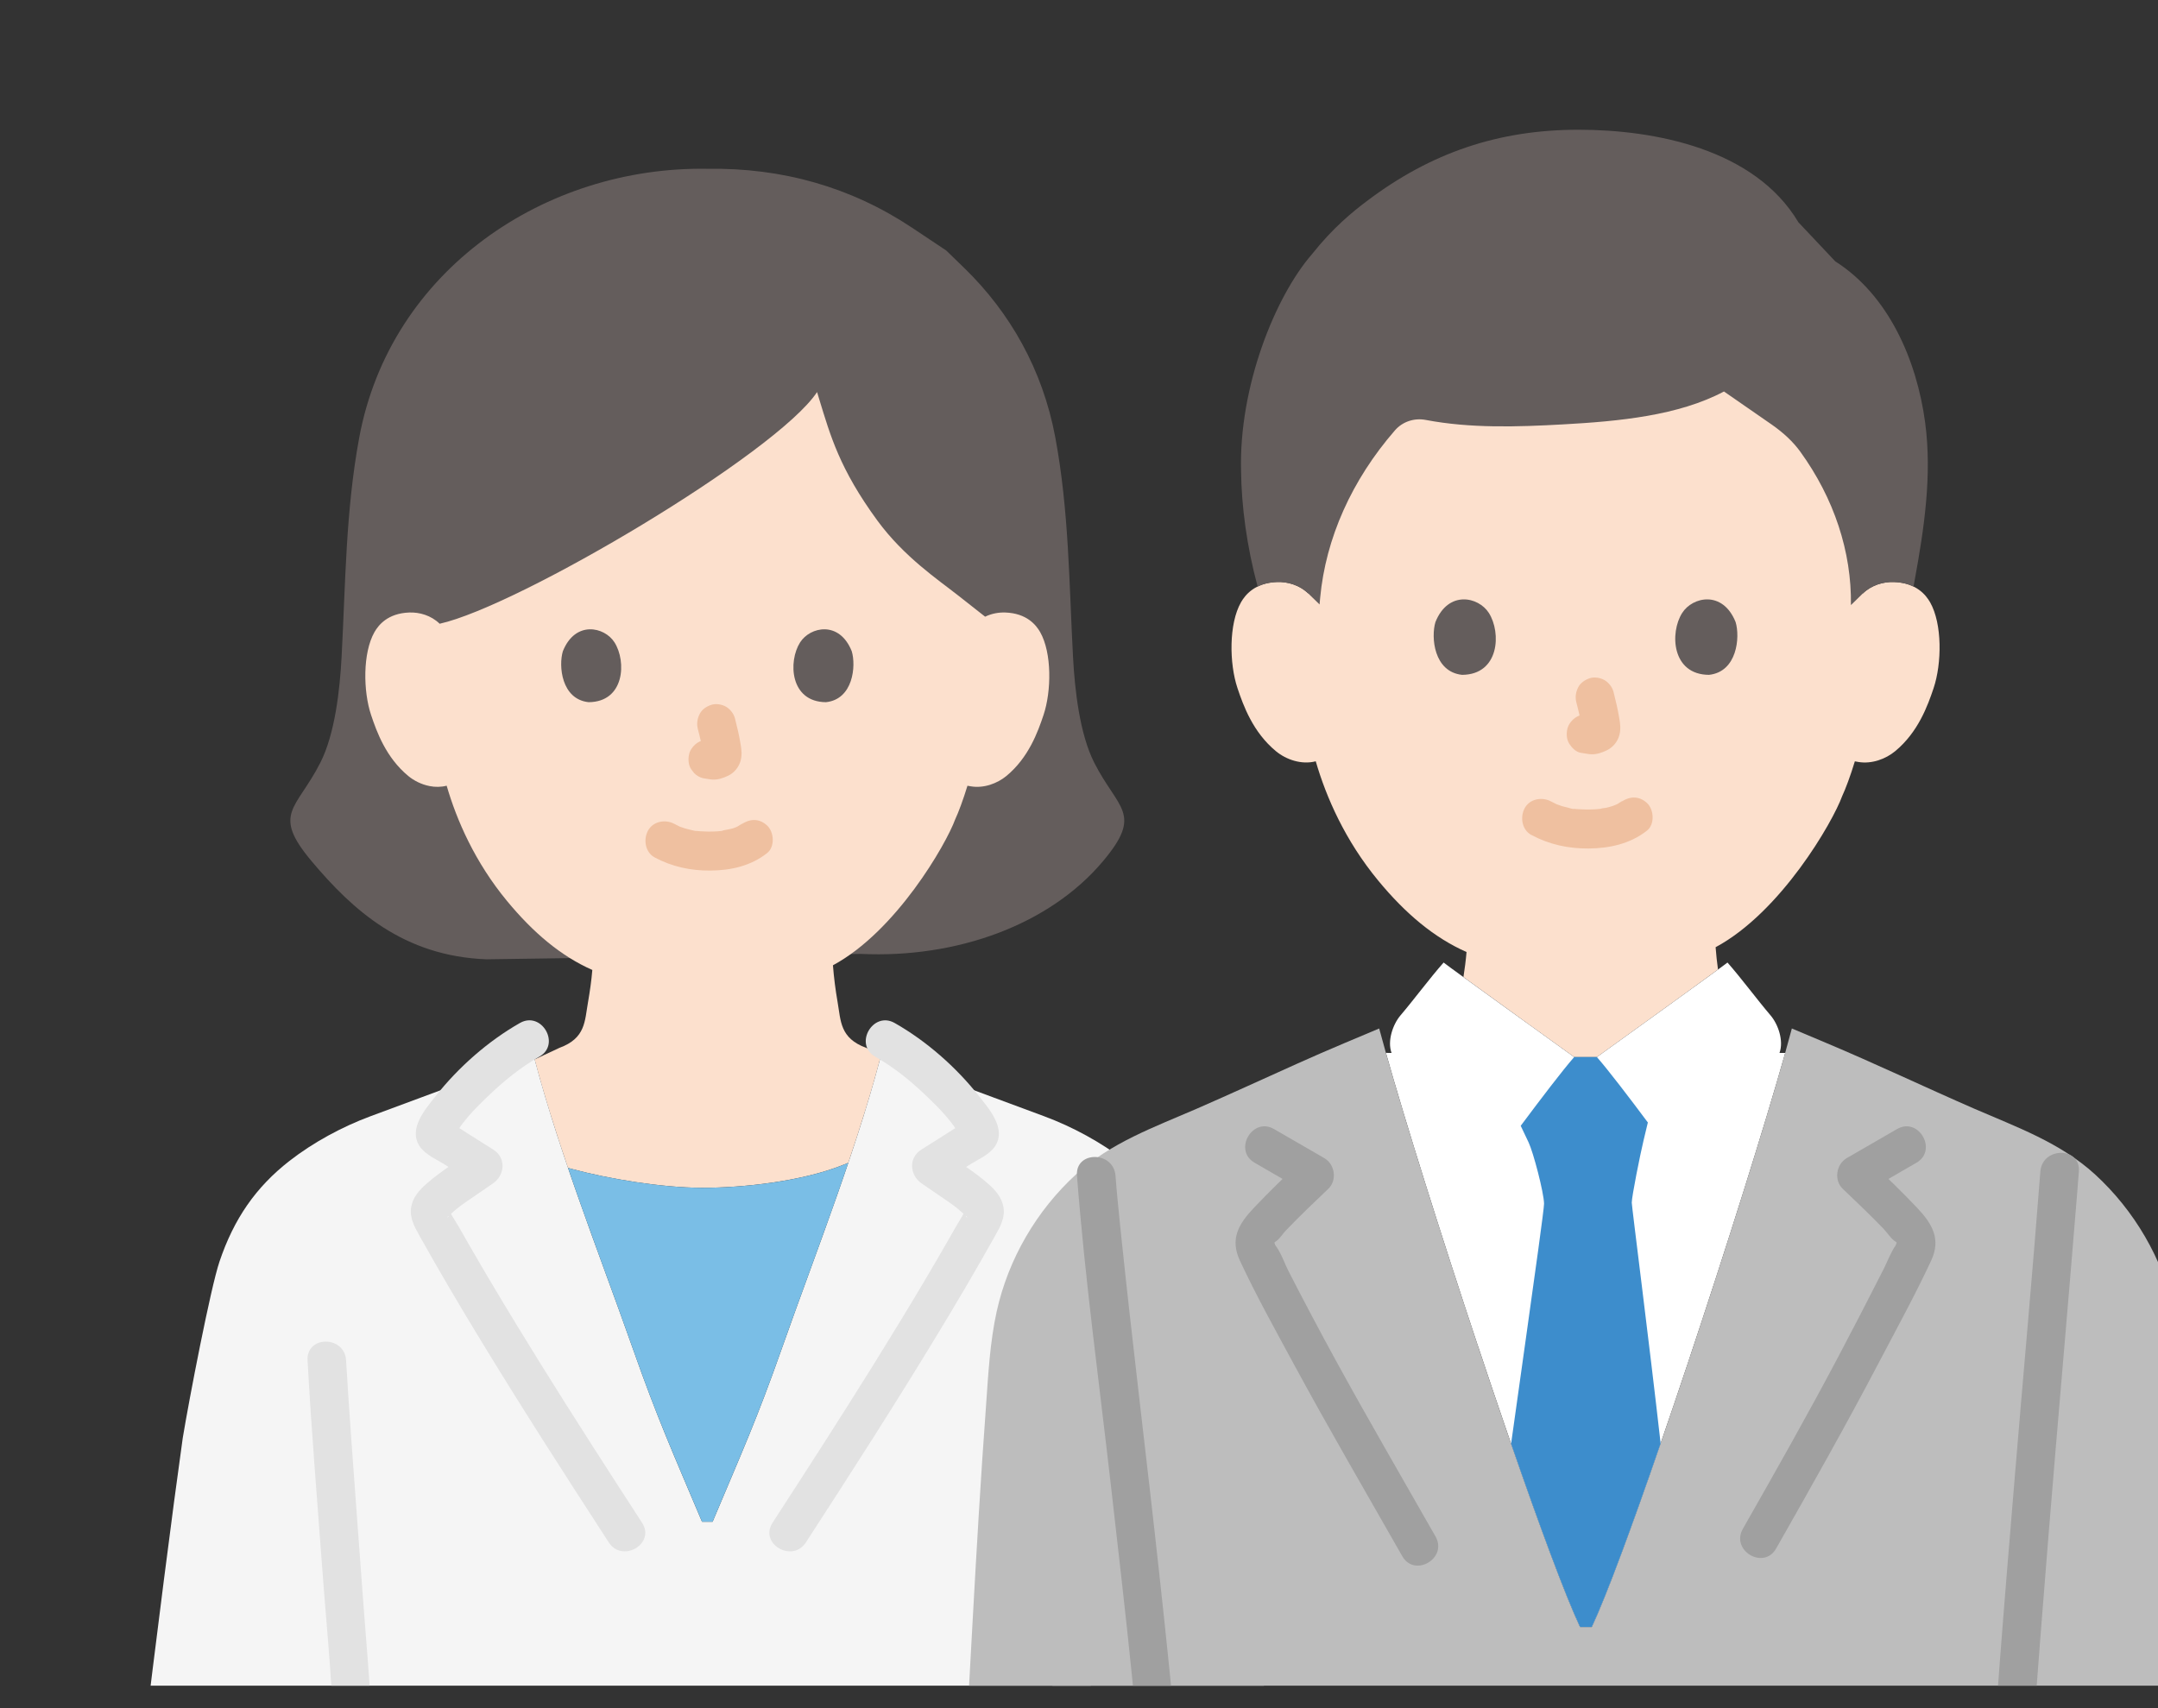
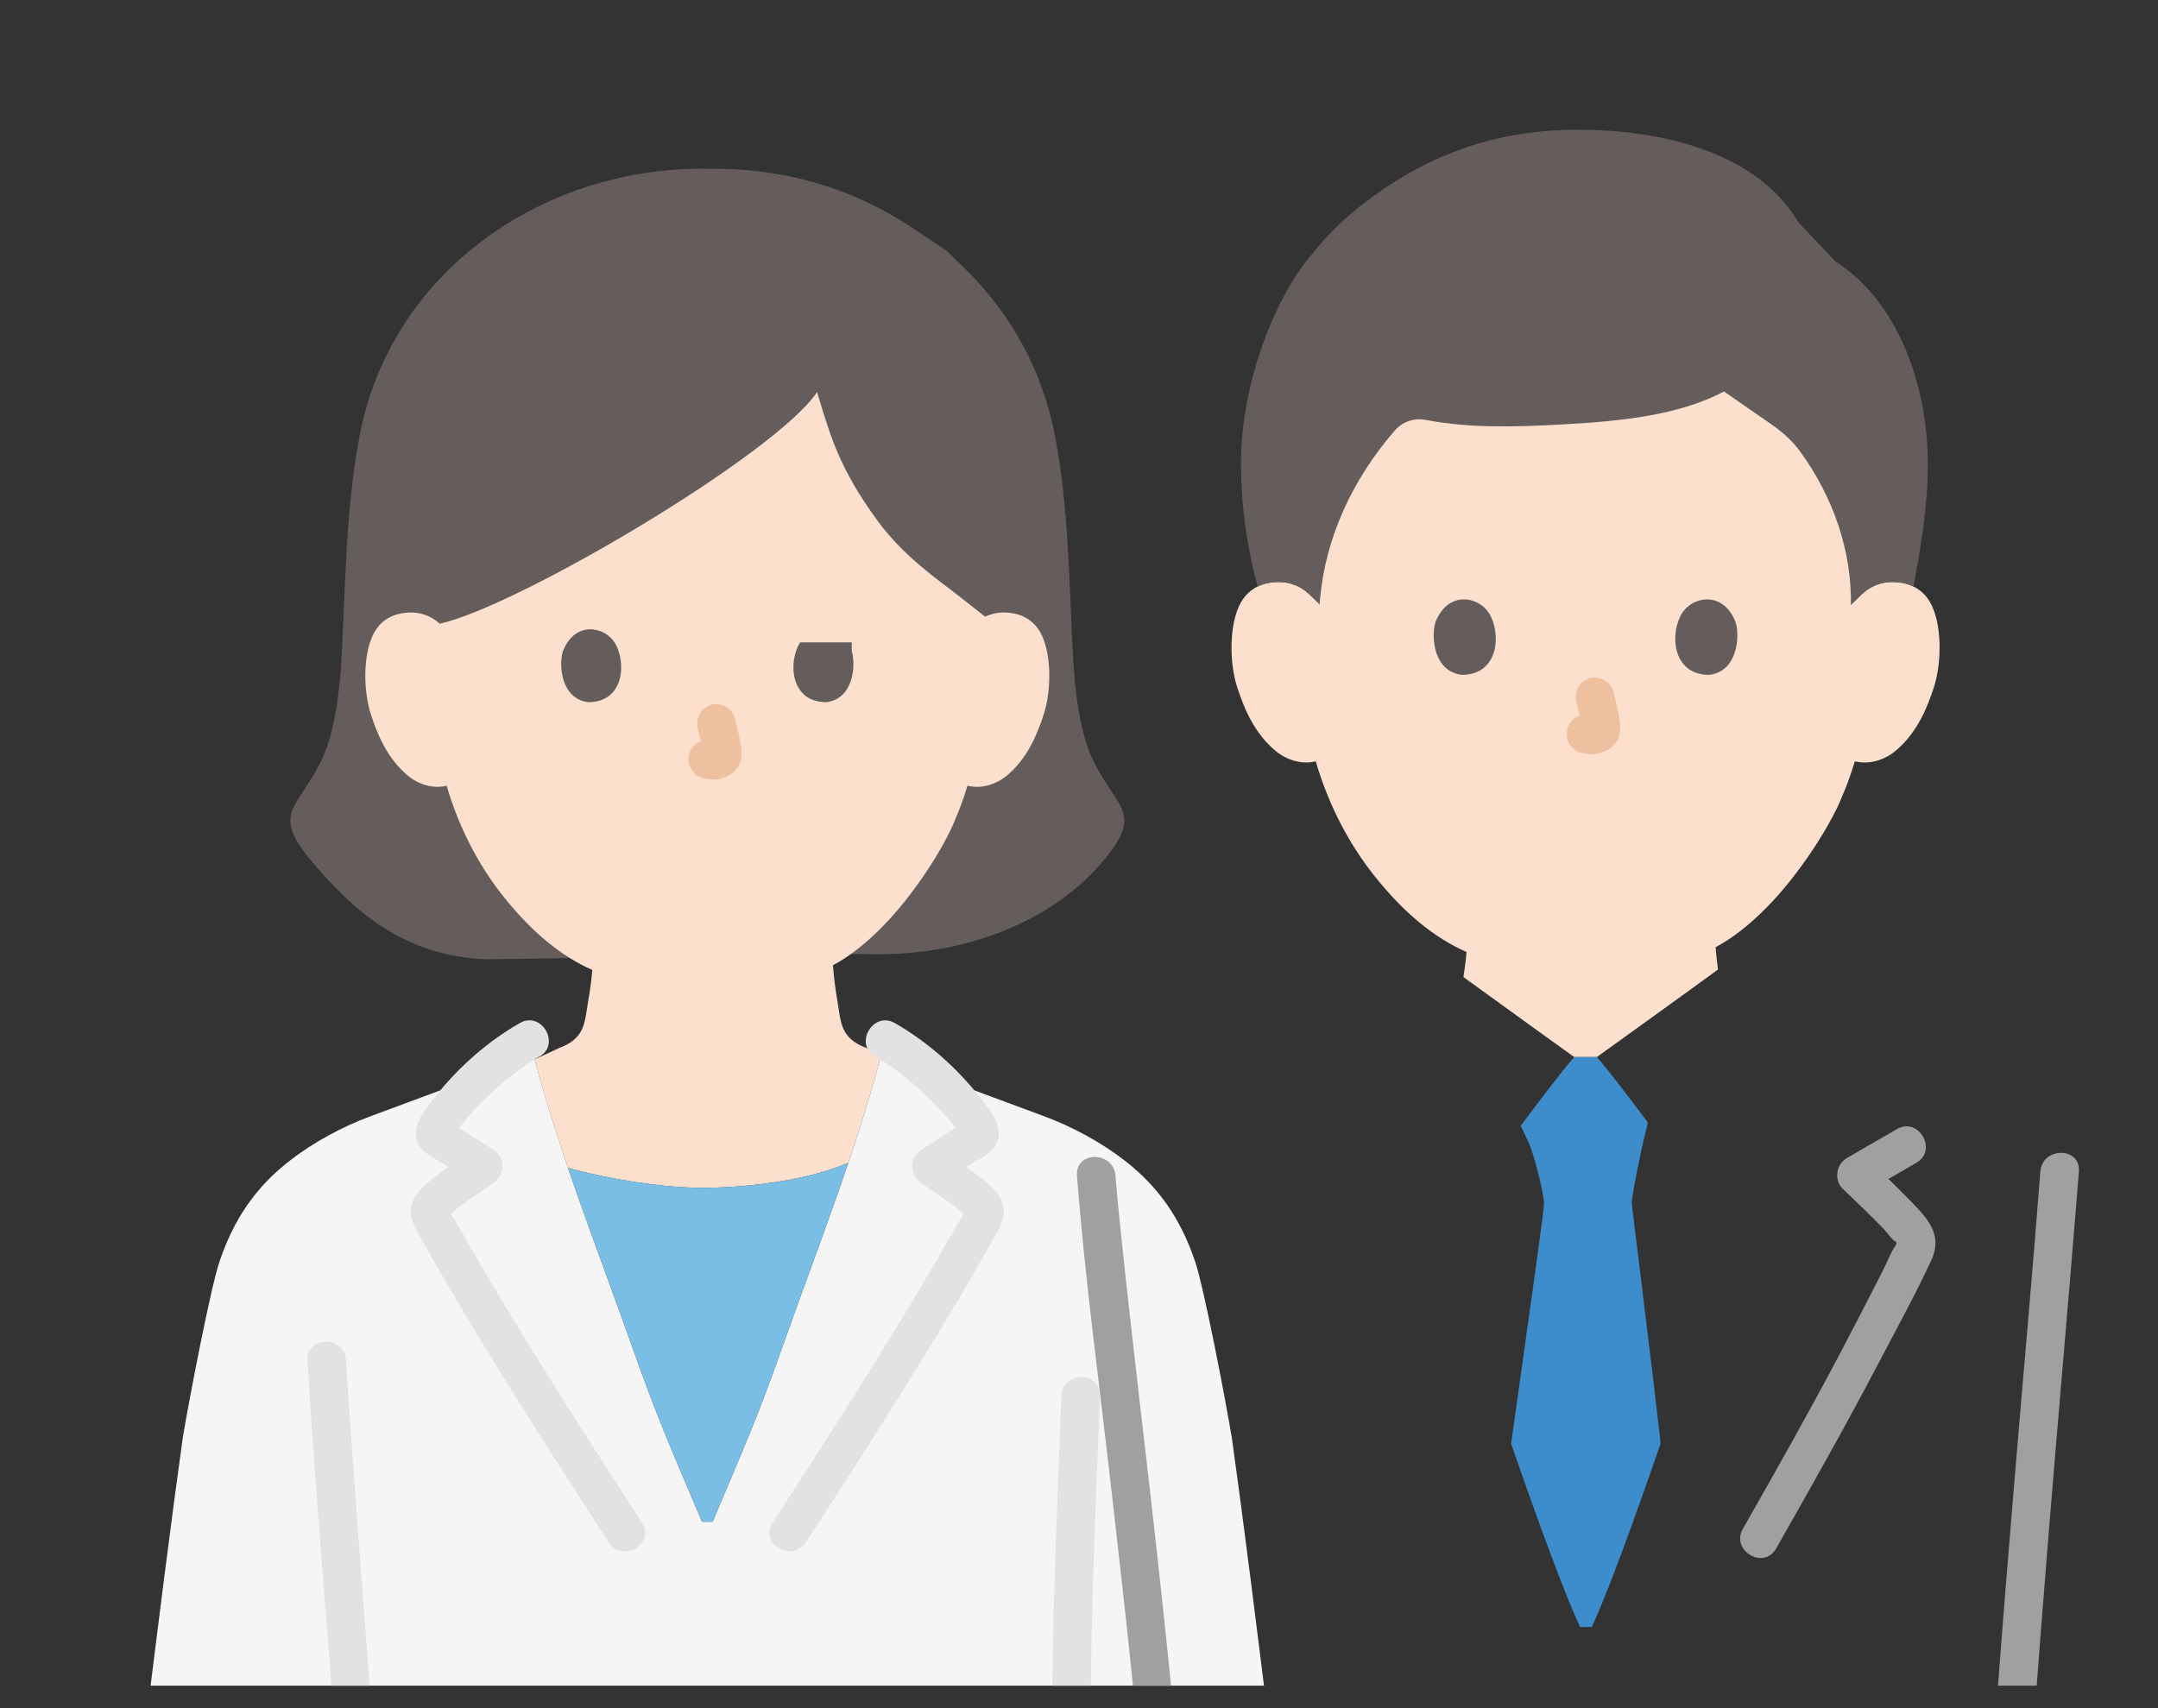
<svg xmlns="http://www.w3.org/2000/svg" width="48" height="38" viewBox="0 0 48 38" fill="none">
  <rect x="0" y="0" width="48" height="38" fill="#333333" stroke="none" />
  <g clip-path="url(#clip0_8797_293)">
    <path d="M10.824 21.341C8.977 21.273 7.85 20.253 6.93 19.157C6.033 18.088 6.597 18.01 7.126 16.965C7.451 16.325 7.559 15.345 7.598 14.614C7.686 12.972 7.688 11.363 7.991 9.731C8.686 6 12.137 3.696 15.732 3.755C17.399 3.728 18.931 4.165 20.276 5.059L21.047 5.573C21.252 5.772 21.458 5.972 21.458 5.972C22.464 6.952 23.193 8.225 23.473 9.731C23.777 11.363 23.779 12.972 23.867 14.614C23.906 15.345 24.014 16.325 24.338 16.965C24.868 18.01 25.432 18.088 24.535 19.157C23.341 20.579 21.277 21.321 19.149 21.221L10.824 21.341Z" fill="#645D5C" />
    <path d="M9.554 17.487C9.376 17.452 9.208 17.368 9.08 17.262C8.585 16.852 8.379 16.28 8.254 15.906C8.077 15.378 8.066 14.525 8.329 14.062C8.418 13.907 8.623 13.643 9.105 13.626C9.327 13.618 9.587 13.688 9.779 13.876C11.541 13.485 17.271 10.085 18.174 8.722C18.203 8.819 18.224 8.888 18.224 8.888C18.467 9.679 18.671 10.429 19.517 11.583C20.108 12.389 20.866 12.896 21.312 13.247L21.912 13.719C22.058 13.648 22.217 13.621 22.36 13.626C22.842 13.643 23.047 13.907 23.136 14.062C23.399 14.525 23.388 15.378 23.211 15.906C23.086 16.28 22.881 16.852 22.386 17.262C22.182 17.43 21.881 17.542 21.594 17.493L21.519 17.48C21.427 17.784 21.315 18.083 21.246 18.228C21.045 18.78 19.933 20.718 18.527 21.474C18.548 21.748 18.583 22.018 18.63 22.29C18.704 22.716 18.681 23.096 19.267 23.311C19.277 23.314 19.41 23.378 19.598 23.468C19.394 24.255 19.142 25.061 18.868 25.869L18.753 25.915C17.85 26.279 16.535 26.426 15.61 26.424C14.729 26.422 13.55 26.23 12.711 26.003C12.711 26.003 12.684 25.995 12.634 25.982C12.357 25.17 12.101 24.36 11.892 23.568C12.196 23.426 12.43 23.316 12.443 23.311C13.029 23.096 13.004 22.717 13.08 22.29C13.122 22.044 13.155 21.817 13.175 21.578C12.481 21.272 11.864 20.754 11.278 20.044C10.565 19.181 10.159 18.25 9.935 17.479C9.809 17.512 9.678 17.512 9.553 17.487L9.554 17.487Z" fill="#FCE0CD" />
-     <path d="M14.564 19.076C14.948 19.281 15.361 19.37 15.796 19.367C16.253 19.364 16.698 19.266 17.063 18.978C17.241 18.838 17.219 18.51 17.063 18.365C16.875 18.189 16.647 18.215 16.457 18.365C16.605 18.248 16.454 18.361 16.407 18.385C16.371 18.405 16.275 18.435 16.41 18.388C16.377 18.4 16.345 18.414 16.311 18.425C16.22 18.454 16.121 18.459 16.032 18.489C16.077 18.474 16.103 18.481 16.038 18.487C16.011 18.49 15.984 18.492 15.956 18.494C15.89 18.498 15.824 18.5 15.758 18.5C15.699 18.499 15.639 18.497 15.581 18.493C15.553 18.491 15.526 18.489 15.499 18.486C15.484 18.485 15.469 18.483 15.453 18.481C15.419 18.477 15.433 18.479 15.493 18.487C15.49 18.498 15.257 18.435 15.233 18.428C15.196 18.417 15.161 18.404 15.125 18.391C15.029 18.358 15.216 18.435 15.129 18.394C15.085 18.373 15.041 18.35 14.997 18.327C14.799 18.221 14.522 18.27 14.411 18.483C14.306 18.683 14.353 18.963 14.564 19.076L14.564 19.076Z" fill="#EFC0A0" />
    <path d="M15.521 16.214C15.572 16.41 15.621 16.61 15.65 16.811L15.635 16.696C15.638 16.723 15.639 16.751 15.637 16.778L15.652 16.663C15.65 16.676 15.647 16.688 15.643 16.7L15.686 16.596C15.682 16.605 15.678 16.612 15.673 16.62L15.741 16.532C15.735 16.54 15.729 16.546 15.721 16.552L15.808 16.484C15.793 16.494 15.777 16.501 15.761 16.509L15.864 16.465C15.838 16.476 15.812 16.484 15.785 16.488L15.899 16.473C15.874 16.476 15.85 16.476 15.825 16.473L15.939 16.488C15.911 16.484 15.884 16.477 15.856 16.474C15.799 16.456 15.742 16.453 15.685 16.466C15.628 16.468 15.575 16.485 15.525 16.517C15.436 16.57 15.351 16.673 15.328 16.776C15.303 16.887 15.309 17.012 15.372 17.111L15.439 17.198C15.492 17.252 15.555 17.289 15.628 17.31C15.703 17.32 15.775 17.339 15.851 17.343C15.974 17.348 16.085 17.309 16.194 17.258C16.331 17.194 16.439 17.062 16.476 16.913C16.507 16.785 16.494 16.683 16.473 16.555C16.441 16.362 16.397 16.172 16.348 15.983C16.321 15.878 16.243 15.778 16.151 15.723C16.059 15.669 15.924 15.646 15.821 15.68C15.717 15.714 15.617 15.779 15.565 15.879C15.511 15.983 15.492 16.097 15.521 16.213L15.521 16.214Z" fill="#EFC0A0" />
    <path d="M12.52 14.487C12.421 14.811 12.486 15.557 13.093 15.621C13.895 15.616 13.938 14.714 13.668 14.29C13.447 13.943 12.796 13.798 12.52 14.487Z" fill="#645D5C" />
-     <path d="M18.945 14.487C19.044 14.811 18.979 15.557 18.372 15.621C17.57 15.616 17.527 14.714 17.797 14.29C18.019 13.943 18.669 13.798 18.945 14.487H18.945Z" fill="#645D5C" />
+     <path d="M18.945 14.487C19.044 14.811 18.979 15.557 18.372 15.621C17.57 15.616 17.527 14.714 17.797 14.29H18.945Z" fill="#645D5C" />
    <path d="M5.393 48.268C4.583 48.206 3.776 48.135 3.259 48.075C2.982 48.042 2.168 47.936 2.217 47.259C2.667 42.964 3.604 35.263 4.065 31.989C4.208 31.122 4.682 28.661 4.881 28.069C5.202 27.115 5.689 26.41 6.441 25.824C6.968 25.414 7.613 25.065 8.239 24.833C8.843 24.611 9.705 24.29 10.485 24L10.739 23.905C11.092 23.586 11.469 23.306 11.782 23.132C12.328 25.377 13.3 27.8 14.07 29.984C14.639 31.599 14.956 32.289 15.615 33.854H15.85C16.508 32.289 16.826 31.599 17.395 29.984C18.165 27.8 19.136 25.377 19.683 23.132C19.996 23.306 20.372 23.586 20.726 23.905C20.887 23.965 20.98 24 20.98 24C21.76 24.29 22.622 24.611 23.226 24.833C23.852 25.065 24.497 25.414 25.024 25.824C25.776 26.41 26.262 27.115 26.584 28.069C26.783 28.661 27.256 31.122 27.4 31.989C27.861 35.263 28.797 42.964 29.247 47.259C29.297 47.936 28.482 48.042 28.206 48.075C27.237 48.188 25.251 48.339 24.128 48.394C24.128 48.394 24.128 48.135 24.128 47.812C22.771 47.907 20.832 48.002 19.697 47.815C18.793 47.666 18.176 47.493 17.604 47.006C17.015 46.504 16.62 45.953 16.395 45.226C16.31 44.95 16.124 44.1 15.995 43.284C15.971 43.13 15.753 43.131 15.729 43.285C15.61 44.069 15.44 44.874 15.355 45.147C15.13 45.874 14.744 46.454 14.075 46.956C13.635 47.287 12.745 47.647 11.736 47.805C10.571 47.987 8.708 48.014 7.418 47.878C7.389 47.875 7.361 47.867 7.337 47.855V48.394C6.813 48.368 6.102 48.322 5.393 48.268L5.393 48.268Z" fill="#F5F5F5" />
    <path d="M14.62 31.468C14.451 31.038 14.277 30.573 14.07 29.985C13.618 28.704 13.098 27.342 12.634 25.981L12.712 26.003C13.55 26.229 14.729 26.422 15.61 26.424C16.535 26.427 17.85 26.279 18.753 25.915L18.869 25.868C18.396 27.267 17.859 28.669 17.395 29.985C16.826 31.599 16.508 32.289 15.85 33.854H15.615C15.196 32.86 14.916 32.218 14.62 31.468L14.62 31.468Z" fill="#7ABEE6" />
    <path d="M11.566 22.757C10.857 23.16 10.198 23.741 9.69 24.384C9.457 24.679 9.077 25.113 9.334 25.5C9.464 25.695 9.729 25.801 9.921 25.924C10.127 26.057 10.331 26.193 10.539 26.323V25.574C10.184 25.826 9.808 26.05 9.48 26.34C9.325 26.478 9.192 26.626 9.149 26.837C9.1 27.078 9.216 27.285 9.329 27.488C9.749 28.24 10.186 28.982 10.633 29.718C11.573 31.268 12.554 32.792 13.541 34.313C13.843 34.778 14.585 34.343 14.281 33.875C13.52 32.703 12.763 31.528 12.025 30.341C11.659 29.752 11.298 29.161 10.944 28.565C10.773 28.277 10.603 27.987 10.436 27.697C10.358 27.562 10.281 27.427 10.204 27.291C10.126 27.153 10.001 26.993 9.976 26.837V27.068C9.926 27.098 9.94 27.08 10.019 27.016C10.063 26.974 10.108 26.934 10.155 26.895C10.23 26.833 10.309 26.777 10.389 26.722C10.582 26.587 10.779 26.459 10.971 26.323C11.233 26.137 11.26 25.754 10.971 25.574C10.619 25.354 10.269 25.13 9.92 24.906L10.074 25.062L10.041 25.016L10.1 25.235L10.102 25.187L10.043 25.405C10.222 24.999 10.57 24.657 10.885 24.357C11.224 24.033 11.591 23.738 11.998 23.506C12.479 23.233 12.048 22.484 11.566 22.757Z" fill="#E2E2E2" />
    <path d="M6.841 30.264C6.925 31.818 7.057 33.37 7.17 34.922C7.273 36.338 7.434 37.773 7.423 39.194C7.416 40.078 7.329 40.965 7.245 41.845C7.132 43.034 7.027 44.224 6.933 45.414C6.88 46.08 6.829 46.746 6.775 47.411C6.75 47.721 6.795 48.025 7.078 48.205C7.313 48.355 7.647 48.337 7.917 48.355C9.056 48.432 10.216 48.422 11.352 48.291C12.613 48.145 13.946 47.792 14.857 46.842C15.287 46.394 15.598 45.841 15.774 45.244C15.848 44.993 15.9 44.735 15.951 44.48C16.025 44.115 16.041 43.7 16.16 43.35L16.05 43.541L15.976 43.587H15.748L15.675 43.541L15.565 43.349C15.648 43.591 15.661 43.874 15.709 44.127C15.757 44.379 15.809 44.633 15.866 44.885C15.96 45.297 16.084 45.695 16.282 46.07C16.719 46.904 17.472 47.593 18.343 47.929C19.16 48.245 20.079 48.328 20.948 48.35C21.878 48.375 22.809 48.332 23.736 48.272C23.939 48.259 24.141 48.245 24.343 48.23C24.56 48.215 24.803 48.225 24.995 48.106C25.441 47.828 25.288 47.238 25.25 46.803C25.164 45.821 25.046 44.842 24.916 43.865C24.656 41.903 24.247 39.93 24.259 37.943C24.273 35.645 24.378 33.348 24.466 31.052C24.488 30.494 23.631 30.495 23.609 31.052C23.526 33.207 23.431 35.362 23.406 37.519C23.381 39.631 23.768 41.699 24.049 43.785C24.187 44.815 24.311 45.846 24.4 46.881C24.409 46.986 24.418 47.091 24.426 47.197C24.43 47.25 24.434 47.303 24.438 47.356C24.447 47.472 24.398 47.577 24.526 47.43C24.661 47.275 24.595 47.367 24.507 47.35C24.459 47.341 24.391 47.359 24.343 47.363C24.227 47.371 24.111 47.379 23.995 47.387C23.524 47.419 23.052 47.447 22.581 47.465C21.667 47.5 20.718 47.542 19.812 47.397C19.351 47.323 18.864 47.238 18.438 47.035C18.017 46.834 17.661 46.515 17.364 46.155C16.758 45.42 16.624 44.424 16.465 43.511C16.419 43.243 16.402 42.963 16.143 42.812C15.913 42.678 15.62 42.731 15.444 42.927C15.261 43.13 15.269 43.471 15.223 43.728C15.173 44.012 15.118 44.296 15.056 44.577C14.863 45.443 14.456 46.22 13.687 46.698C12.848 47.219 11.818 47.395 10.852 47.471C9.825 47.552 8.786 47.556 7.759 47.475C7.701 47.471 7.623 47.449 7.567 47.459L7.53 47.456C7.433 47.438 7.462 47.485 7.617 47.597C7.654 47.569 7.644 47.273 7.648 47.223C7.674 46.9 7.699 46.578 7.724 46.256C7.771 45.661 7.817 45.066 7.866 44.471C8.011 42.717 8.271 40.945 8.281 39.182C8.287 37.964 8.158 36.736 8.071 35.522C7.963 34.016 7.844 32.51 7.744 31.002C7.728 30.756 7.712 30.51 7.698 30.264C7.668 29.708 6.811 29.705 6.841 30.264L6.841 30.264Z" fill="#E2E2E2" />
    <path d="M19.467 23.507C19.874 23.738 20.241 24.033 20.58 24.357C20.895 24.657 21.243 24.999 21.422 25.406L21.363 25.187L21.366 25.235L21.424 25.017L21.392 25.062L21.545 24.906C21.196 25.13 20.846 25.354 20.494 25.574C20.205 25.755 20.232 26.137 20.494 26.323C20.686 26.459 20.884 26.587 21.077 26.722C21.156 26.777 21.235 26.834 21.31 26.895C21.357 26.934 21.402 26.974 21.447 27.016C21.525 27.08 21.539 27.098 21.489 27.068V26.837C21.466 26.982 21.355 27.124 21.284 27.251C21.2 27.4 21.115 27.549 21.029 27.697C20.87 27.974 20.709 28.249 20.546 28.524C20.184 29.134 19.814 29.739 19.44 30.341C18.702 31.528 17.945 32.703 17.184 33.875C16.881 34.343 17.623 34.778 17.925 34.313C18.911 32.793 19.892 31.268 20.832 29.718C21.279 28.982 21.716 28.24 22.136 27.488C22.251 27.284 22.366 27.08 22.316 26.837C22.273 26.626 22.141 26.478 21.985 26.34C21.657 26.051 21.282 25.826 20.927 25.574V26.323C21.135 26.193 21.339 26.057 21.545 25.925C21.737 25.801 22.002 25.695 22.132 25.5C22.389 25.114 22.009 24.679 21.775 24.384C21.268 23.741 20.609 23.161 19.9 22.758C19.418 22.484 18.985 23.233 19.467 23.507L19.467 23.507Z" fill="#E2E2E2" />
    <path d="M41.431 13.206C41.63 13.012 41.898 12.939 42.127 12.948C42.627 12.965 42.839 13.239 42.931 13.399C43.204 13.879 43.192 14.762 43.009 15.308C42.879 15.695 42.667 16.287 42.154 16.711C41.943 16.886 41.633 17.001 41.335 16.951C41.335 16.951 41.307 16.945 41.257 16.937C41.162 17.253 41.046 17.561 40.975 17.711C40.767 18.283 39.616 20.29 38.16 21.072C38.173 21.238 38.19 21.403 38.213 21.568C37.571 22.039 35.685 23.396 35.519 23.515H35.014C34.865 23.408 33.327 22.301 32.551 21.736C32.58 21.548 32.604 21.367 32.62 21.179C31.901 20.862 31.263 20.326 30.656 19.591C29.918 18.697 29.498 17.734 29.266 16.936C28.949 17.018 28.607 16.899 28.38 16.711C27.867 16.287 27.655 15.695 27.525 15.308C27.342 14.762 27.33 13.879 27.603 13.399C27.695 13.239 27.907 12.965 28.407 12.947C28.636 12.939 28.904 13.012 29.103 13.206C29.103 13.206 27.955 6.179 35.267 6.179C43.527 6.179 41.431 13.206 41.431 13.206L41.431 13.206Z" fill="#FCE0CD" />
-     <path d="M32.872 29.94C32.06 27.501 31.261 24.963 30.827 23.423C30.905 23.424 30.952 23.424 30.952 23.424C30.854 23.157 30.981 22.788 31.152 22.587C31.444 22.245 31.811 21.75 32.11 21.413C32.236 21.516 34.818 23.375 35.014 23.516H35.519C35.715 23.375 38.297 21.517 38.424 21.413C38.722 21.75 39.089 22.245 39.381 22.587C39.553 22.788 39.679 23.157 39.581 23.424H39.708C38.797 26.666 36.273 34.345 35.406 36.194H35.146C34.689 35.222 33.772 32.642 32.873 29.94H32.872Z" fill="white" />
    <path d="M40.001 4.944C39.029 3.312 36.808 2.886 35.11 2.886C33.329 2.886 31.825 3.398 30.404 4.472C30.086 4.712 29.651 5.064 29.186 5.65C28.357 6.602 27.553 8.614 27.605 10.483C27.613 11.251 27.732 12.158 27.973 13.048C28.086 12.993 28.228 12.954 28.406 12.948C28.636 12.94 28.904 13.013 29.103 13.206C29.103 13.206 29.227 13.326 29.351 13.447L29.364 13.3C29.487 11.976 30.067 10.678 31.029 9.572C31.199 9.377 31.46 9.294 31.713 9.342C32.705 9.531 33.748 9.498 34.769 9.441C36.015 9.372 37.333 9.247 38.346 8.709L39.411 9.447C39.669 9.628 39.882 9.825 40.044 10.049C40.795 11.087 41.187 12.275 41.17 13.461C41.321 13.313 41.431 13.206 41.431 13.206C41.63 13.012 41.898 12.94 42.128 12.948C42.307 12.954 42.449 12.993 42.562 13.049C42.577 12.965 42.586 12.918 42.586 12.918C42.798 11.763 42.977 10.573 42.821 9.402C42.633 8 42.001 6.563 40.821 5.814L40.001 4.944L40.001 4.944Z" fill="#645D5C" />
    <path d="M31.928 13.839C31.826 14.175 31.892 14.947 32.521 15.013C33.352 15.008 33.396 14.074 33.116 13.635C32.887 13.275 32.214 13.126 31.928 13.839Z" fill="#645D5C" />
    <path d="M38.605 13.839C38.707 14.175 38.64 14.947 38.012 15.013C37.182 15.008 37.137 14.074 37.417 13.635C37.646 13.275 38.319 13.126 38.605 13.839Z" fill="#645D5C" />
-     <path d="M34.065 18.576C34.46 18.788 34.885 18.879 35.332 18.876C35.801 18.873 36.26 18.772 36.634 18.478C36.811 18.337 36.79 18.009 36.634 17.864C36.445 17.689 36.217 17.715 36.028 17.864C36.176 17.748 36.02 17.863 35.973 17.888C35.937 17.907 35.839 17.938 35.973 17.892C35.938 17.904 35.905 17.919 35.87 17.93C35.826 17.945 35.781 17.957 35.736 17.968C35.689 17.979 35.625 17.978 35.581 17.997C35.624 17.978 35.648 17.989 35.584 17.995C35.556 17.998 35.527 18.001 35.499 18.003C35.43 18.007 35.362 18.009 35.293 18.009C35.232 18.008 35.171 18.006 35.11 18.002C35.081 18 35.053 17.998 35.025 17.995C35.009 17.993 34.993 17.991 34.977 17.989C34.944 17.985 34.956 17.987 35.015 17.994C34.991 18.006 34.904 17.974 34.877 17.968C34.833 17.958 34.789 17.947 34.745 17.934C34.708 17.922 34.671 17.909 34.633 17.895C34.536 17.862 34.722 17.939 34.635 17.897C34.588 17.875 34.543 17.852 34.497 17.828C34.299 17.722 34.022 17.77 33.911 17.983C33.806 18.184 33.853 18.464 34.065 18.577L34.065 18.576Z" fill="#EFC0A0" />
    <path d="M35.062 15.622C35.114 15.826 35.165 16.033 35.195 16.241L35.18 16.126C35.184 16.154 35.185 16.182 35.182 16.211L35.197 16.096C35.196 16.109 35.193 16.121 35.188 16.134L35.232 16.03C35.228 16.039 35.224 16.047 35.218 16.055L35.285 15.967C35.279 15.975 35.273 15.981 35.265 15.987L35.352 15.919C35.337 15.929 35.321 15.938 35.304 15.945L35.406 15.902C35.38 15.913 35.353 15.921 35.325 15.926L35.439 15.91C35.413 15.913 35.388 15.913 35.362 15.91L35.476 15.926C35.447 15.921 35.419 15.914 35.39 15.91C35.333 15.892 35.276 15.89 35.219 15.903C35.162 15.905 35.109 15.922 35.059 15.954C34.971 16.007 34.886 16.11 34.863 16.213C34.837 16.324 34.843 16.449 34.906 16.547C34.962 16.635 35.055 16.732 35.162 16.747C35.238 16.757 35.312 16.776 35.389 16.78C35.513 16.785 35.626 16.746 35.736 16.694C35.875 16.629 35.984 16.497 36.021 16.346C36.053 16.217 36.04 16.113 36.018 15.983C35.985 15.784 35.939 15.586 35.889 15.391C35.861 15.286 35.784 15.186 35.692 15.132C35.6 15.077 35.464 15.054 35.361 15.088C35.258 15.122 35.158 15.187 35.105 15.287C35.051 15.392 35.032 15.506 35.062 15.622L35.062 15.622Z" fill="#EFC0A0" />
-     <path d="M27.759 24.157C28.483 23.829 29.218 23.493 29.924 23.197L30.677 22.88C31.427 25.707 34.222 34.232 35.145 36.194H35.406C36.326 34.232 39.112 25.704 39.856 22.88C40.29 23.063 40.609 23.197 40.609 23.197C41.693 23.652 42.844 24.199 43.919 24.667C44.864 25.077 45.822 25.418 46.596 26.123C47.474 26.926 48.106 28.006 48.364 29.177C48.514 29.854 48.55 30.555 48.599 31.247C48.719 32.872 48.814 34.501 48.904 36.128C49.015 38.111 49.12 40.096 49.221 42.078C49.317 43.909 49.409 45.74 49.506 47.569C49.549 48.354 49.591 49.14 49.636 49.925C49.656 50.222 49.606 50.545 49.493 50.68C49.304 50.903 48.906 50.918 48.616 50.953C47.658 51.064 46.389 51.168 45.26 51.227C45.362 52.321 45.447 53.324 45.517 54.287C45.527 54.436 45.42 54.567 45.275 54.58C43.785 54.697 41.023 54.87 39.575 54.627C38.566 54.456 37.876 54.261 37.234 53.705C36.577 53.135 36.133 52.506 35.883 51.677C35.788 51.362 35.58 50.395 35.435 49.464C35.421 49.375 35.349 49.294 35.279 49.298C35.21 49.294 35.138 49.375 35.123 49.464C34.978 50.395 34.77 51.362 34.675 51.677C34.425 52.506 33.981 53.135 33.325 53.705C32.683 54.261 31.993 54.456 30.983 54.627C29.536 54.87 26.773 54.697 25.284 54.58C25.139 54.567 25.031 54.436 25.042 54.287C25.112 53.324 25.197 52.322 25.298 51.228C24.163 51.169 22.882 51.065 21.917 50.953C21.627 50.918 21.229 50.903 21.04 50.68C20.927 50.545 20.877 50.222 20.897 49.925C20.942 49.14 20.985 48.354 21.027 47.569C21.124 45.74 21.216 43.909 21.312 42.078C21.413 40.096 21.518 38.111 21.63 36.128C21.72 34.501 21.814 32.872 21.934 31.247C21.983 30.555 22.02 29.854 22.169 29.177C22.427 28.006 23.059 26.926 23.937 26.123C24.711 25.418 25.669 25.077 26.614 24.667C26.988 24.504 27.372 24.332 27.759 24.157Z" fill="#BDBDBD" />
    <path d="M23.955 26.155C24.134 28.477 24.454 30.79 24.716 33.103C25.03 35.869 25.362 38.643 25.512 41.424C25.559 42.295 25.448 43.195 25.404 44.066C25.333 45.472 25.259 46.879 25.148 48.283C25.008 50.061 24.803 51.833 24.664 53.611C24.631 54.025 24.506 54.523 24.851 54.838C25.116 55.081 25.576 55.037 25.913 55.06C26.685 55.114 27.457 55.156 28.23 55.175C29.722 55.21 31.355 55.221 32.743 54.589C33.467 54.26 34.078 53.665 34.522 53.007C34.949 52.375 35.141 51.656 35.293 50.917C35.338 50.703 35.379 50.489 35.419 50.274C35.443 50.143 35.466 50.011 35.488 49.879C35.503 49.791 35.503 49.635 35.55 49.565L35.397 49.721L35.393 49.716H35.165L35.161 49.721L35.008 49.565C35.106 49.71 35.098 50.048 35.131 50.225C35.172 50.456 35.217 50.687 35.264 50.917C35.331 51.238 35.395 51.563 35.495 51.875C35.762 52.699 36.252 53.416 36.898 53.984C38.056 55 39.697 55.155 41.171 55.18C41.985 55.195 42.8 55.167 43.614 55.124C43.98 55.105 44.346 55.082 44.712 55.056C45.058 55.031 45.501 55.071 45.757 54.791C46.059 54.461 45.919 53.929 45.887 53.525C45.853 53.084 45.816 52.644 45.777 52.204C45.691 51.227 45.597 50.252 45.5 49.277C45.252 46.796 45.182 44.301 45.043 41.813C45.019 41.377 45.071 40.931 45.097 40.496C45.136 39.851 45.18 39.206 45.225 38.562C45.33 37.087 45.446 35.612 45.566 34.139C45.77 31.623 45.995 29.11 46.198 26.594C46.213 26.417 46.227 26.24 46.24 26.063C46.283 25.506 45.426 25.509 45.383 26.063C45.21 28.322 45.003 30.578 44.816 32.836C44.589 35.57 44.36 38.305 44.208 41.045C44.162 41.881 44.23 42.714 44.271 43.55C44.338 44.922 44.409 46.293 44.506 47.663C44.624 49.329 44.817 50.989 44.958 52.653C44.995 53.086 45.03 53.518 45.063 53.951C45.068 54.022 45.05 54.192 45.085 54.246C45.158 54.359 45.168 54.102 45.217 54.151C45.211 54.145 45.093 54.161 45.097 54.16C44.935 54.173 44.773 54.185 44.61 54.196C43.85 54.249 43.089 54.289 42.328 54.308C41.583 54.325 40.834 54.328 40.092 54.26C39.412 54.196 38.665 54.07 38.054 53.747C37.406 53.403 36.865 52.809 36.531 52.155C36.197 51.5 36.088 50.715 35.957 49.995C35.883 49.584 35.881 48.923 35.336 48.873C34.765 48.819 34.701 49.427 34.627 49.848C34.5 50.574 34.398 51.373 34.081 52.045C33.76 52.724 33.222 53.347 32.567 53.713C31.96 54.051 31.213 54.185 30.531 54.253C29.049 54.402 27.534 54.304 26.052 54.203C25.886 54.192 25.72 54.18 25.553 54.167C25.525 54.165 25.357 54.135 25.341 54.151C25.386 54.104 25.402 54.357 25.473 54.246C25.5 54.203 25.485 54.091 25.489 54.036C25.52 53.619 25.553 53.203 25.588 52.786C25.667 51.858 25.753 50.93 25.844 50.002C26.101 47.378 26.226 44.747 26.357 42.113C26.403 41.182 26.296 40.248 26.217 39.321C26.095 37.907 25.948 36.496 25.794 35.086C25.512 32.491 25.187 29.9 24.919 27.303C24.88 26.921 24.841 26.538 24.812 26.155C24.769 25.602 23.912 25.598 23.955 26.155L23.955 26.155Z" fill="#A0A0A0" />
    <path d="M34.214 27.809C34.295 27.217 34.345 26.828 34.344 26.778C34.34 26.529 34.105 25.635 34.001 25.416C34.001 25.416 33.936 25.278 33.825 25.045C34.275 24.442 34.755 23.811 35.014 23.516H35.519C35.768 23.799 36.22 24.391 36.653 24.971C36.593 25.22 36.558 25.367 36.558 25.367C36.48 25.693 36.295 26.616 36.295 26.755C36.295 26.837 36.679 29.826 36.937 32.111C36.307 33.94 35.736 35.49 35.406 36.194H35.145C34.814 35.49 34.243 33.944 33.611 32.118C33.83 30.553 34.07 28.861 34.214 27.809Z" fill="#3D8DCC" />
-     <path d="M27.905 25.866C28.278 26.082 28.652 26.299 29.026 26.515L28.939 25.833C28.583 26.171 28.229 26.512 27.892 26.868C27.549 27.23 27.353 27.561 27.58 28.047C27.944 28.828 28.367 29.586 28.776 30.343C29.555 31.783 30.381 33.196 31.19 34.619C31.465 35.103 32.206 34.666 31.93 34.181C31.187 32.874 30.429 31.574 29.707 30.255C29.35 29.602 29.002 28.945 28.663 28.283C28.571 28.105 28.491 27.86 28.367 27.703C28.328 27.585 28.311 27.577 28.314 27.679L28.364 27.625C28.446 27.585 28.535 27.442 28.6 27.375C28.906 27.057 29.225 26.751 29.545 26.447C29.746 26.256 29.692 25.901 29.458 25.765C29.085 25.549 28.711 25.333 28.337 25.117C27.857 24.839 27.425 25.589 27.905 25.866Z" fill="#A0A0A0" />
    <path d="M42.196 25.117C41.822 25.333 41.448 25.549 41.075 25.765C40.841 25.901 40.787 26.256 40.988 26.447C41.296 26.739 41.603 27.034 41.899 27.34C41.972 27.415 42.077 27.58 42.169 27.625L42.219 27.679C42.222 27.577 42.205 27.585 42.166 27.703C42.055 27.861 41.983 28.064 41.895 28.237C41.562 28.893 41.225 29.547 40.881 30.197C40.201 31.483 39.485 32.748 38.766 34.011C38.49 34.496 39.231 34.933 39.506 34.449C40.287 33.075 41.064 31.699 41.798 30.299C42.189 29.554 42.597 28.811 42.953 28.048C43.179 27.564 42.98 27.227 42.641 26.868C42.302 26.51 41.95 26.171 41.594 25.833L41.507 26.515L42.628 25.866C43.107 25.589 42.676 24.839 42.196 25.117Z" fill="#A0A0A0" />
  </g>
  <defs>
    <clipPath id="clip0_8797_293">
      <rect width="48" height="37" fill="white" transform="translate(0 0.5)" />
    </clipPath>
  </defs>
</svg>